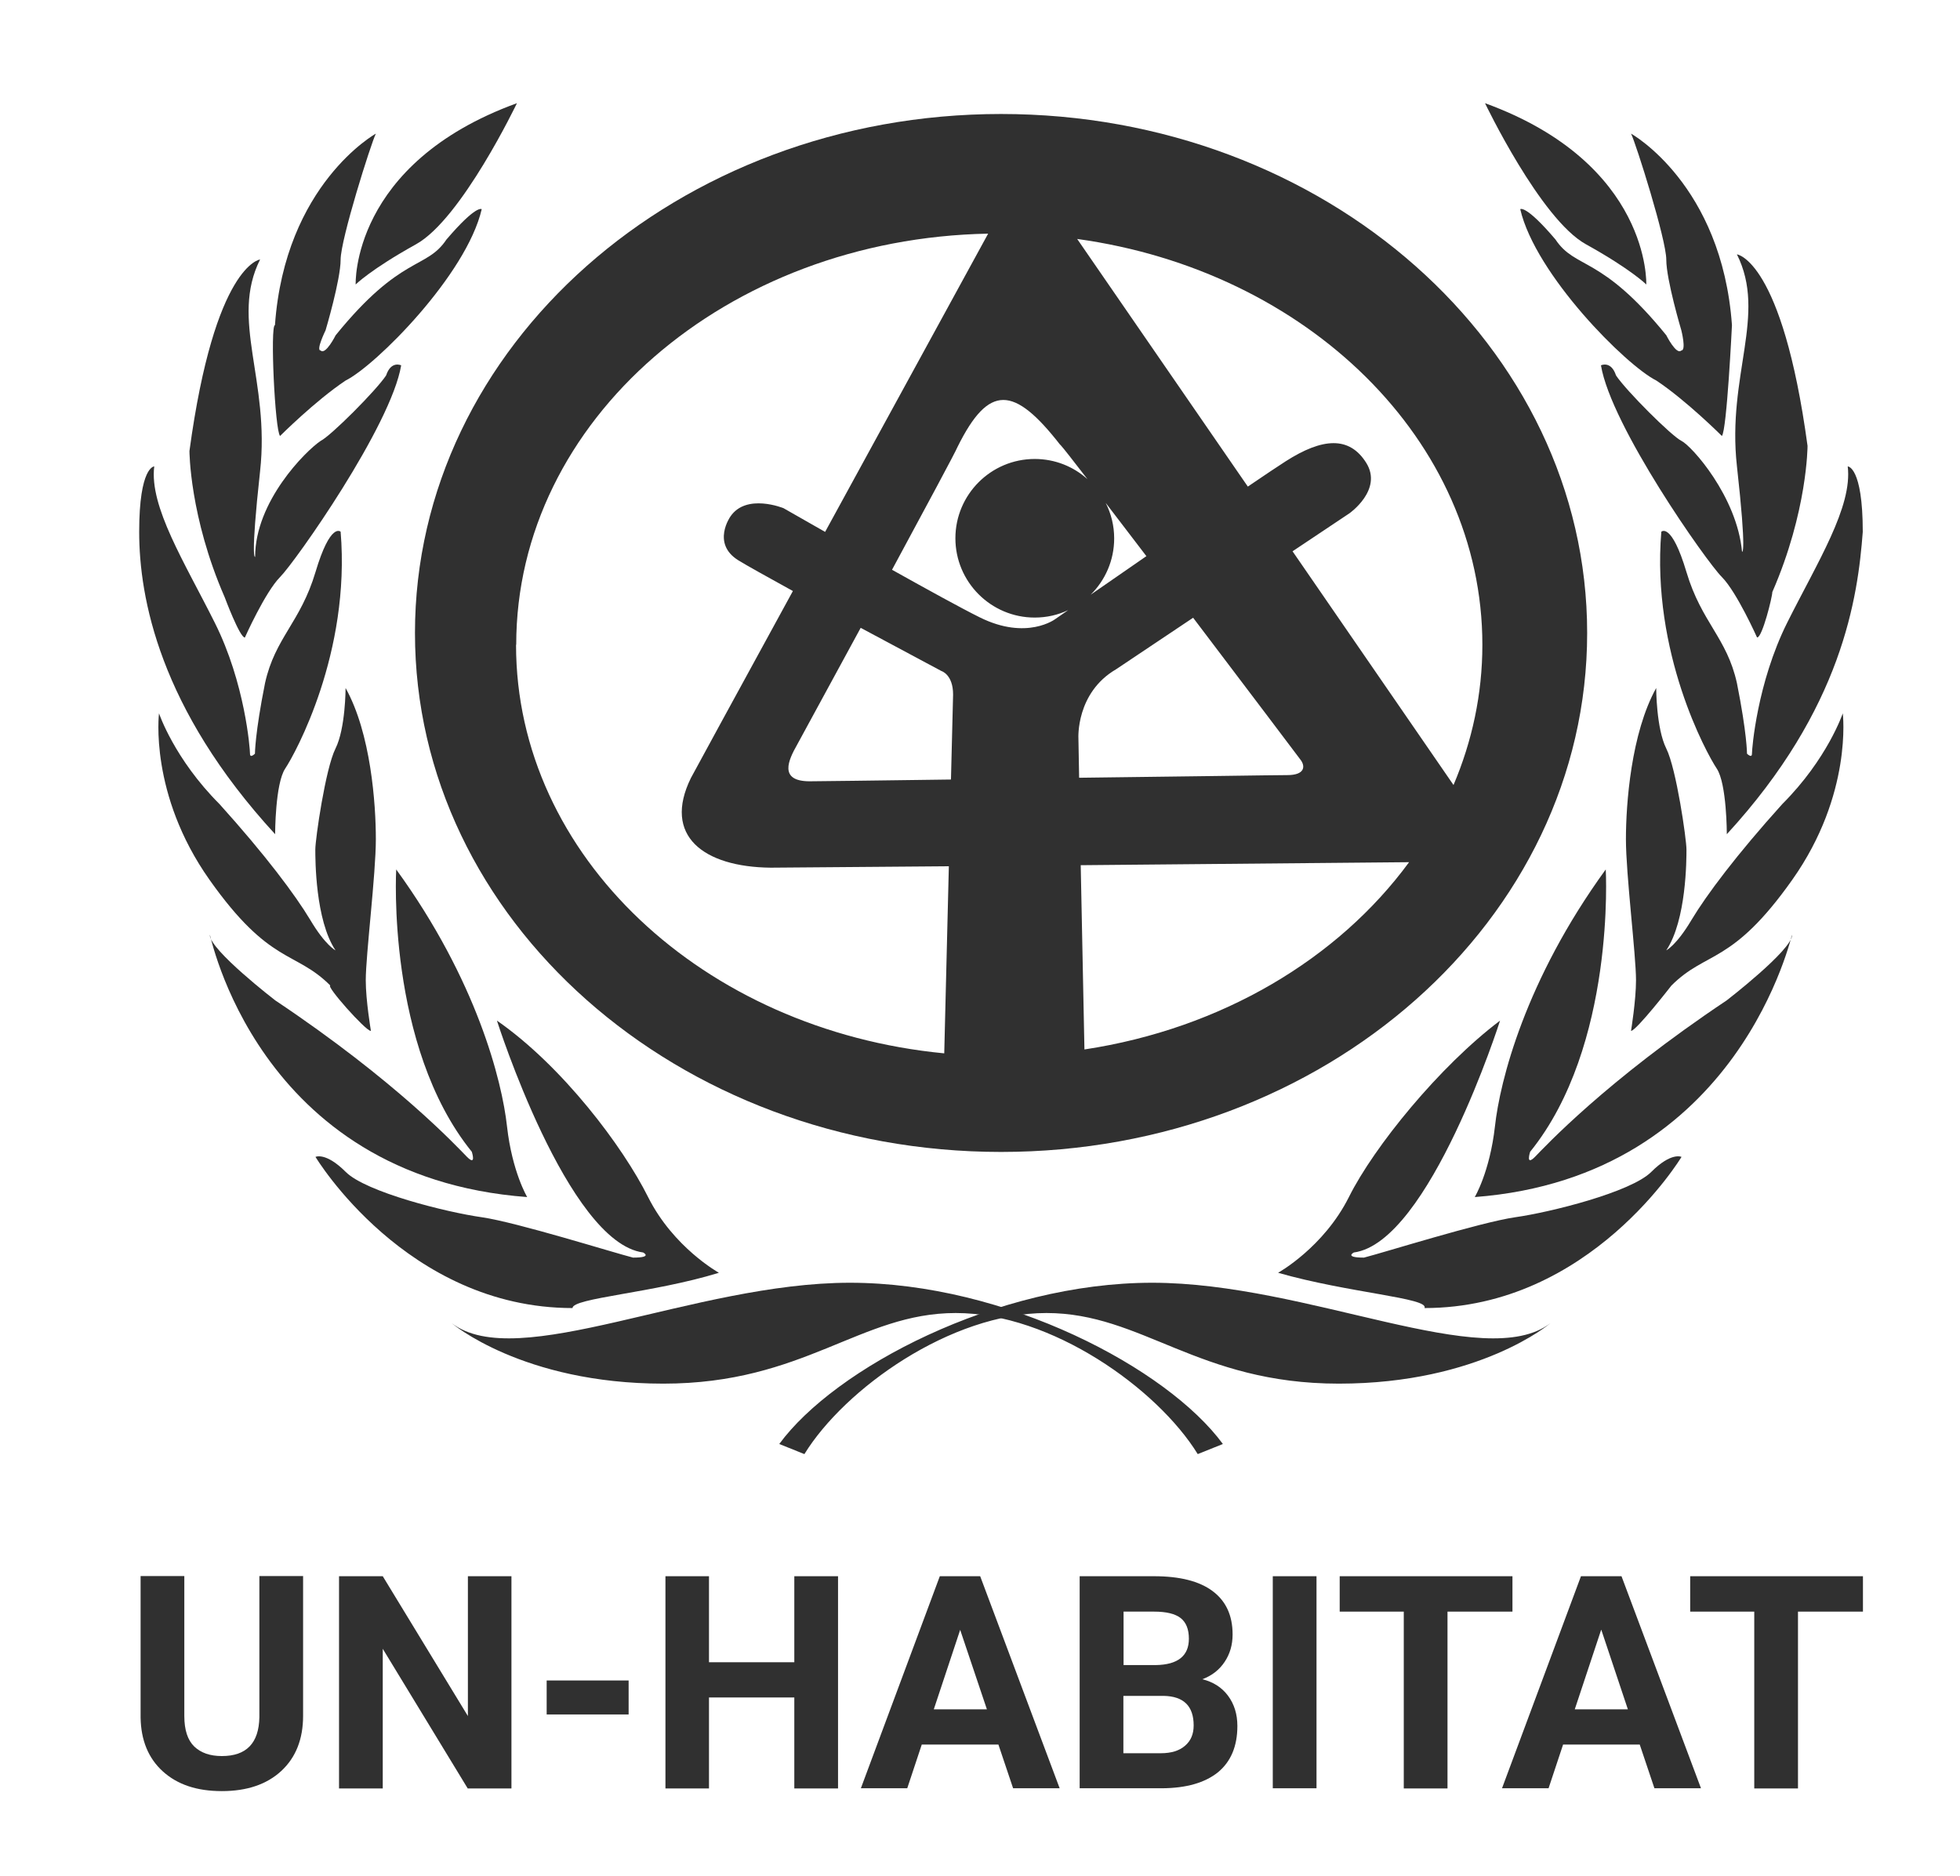
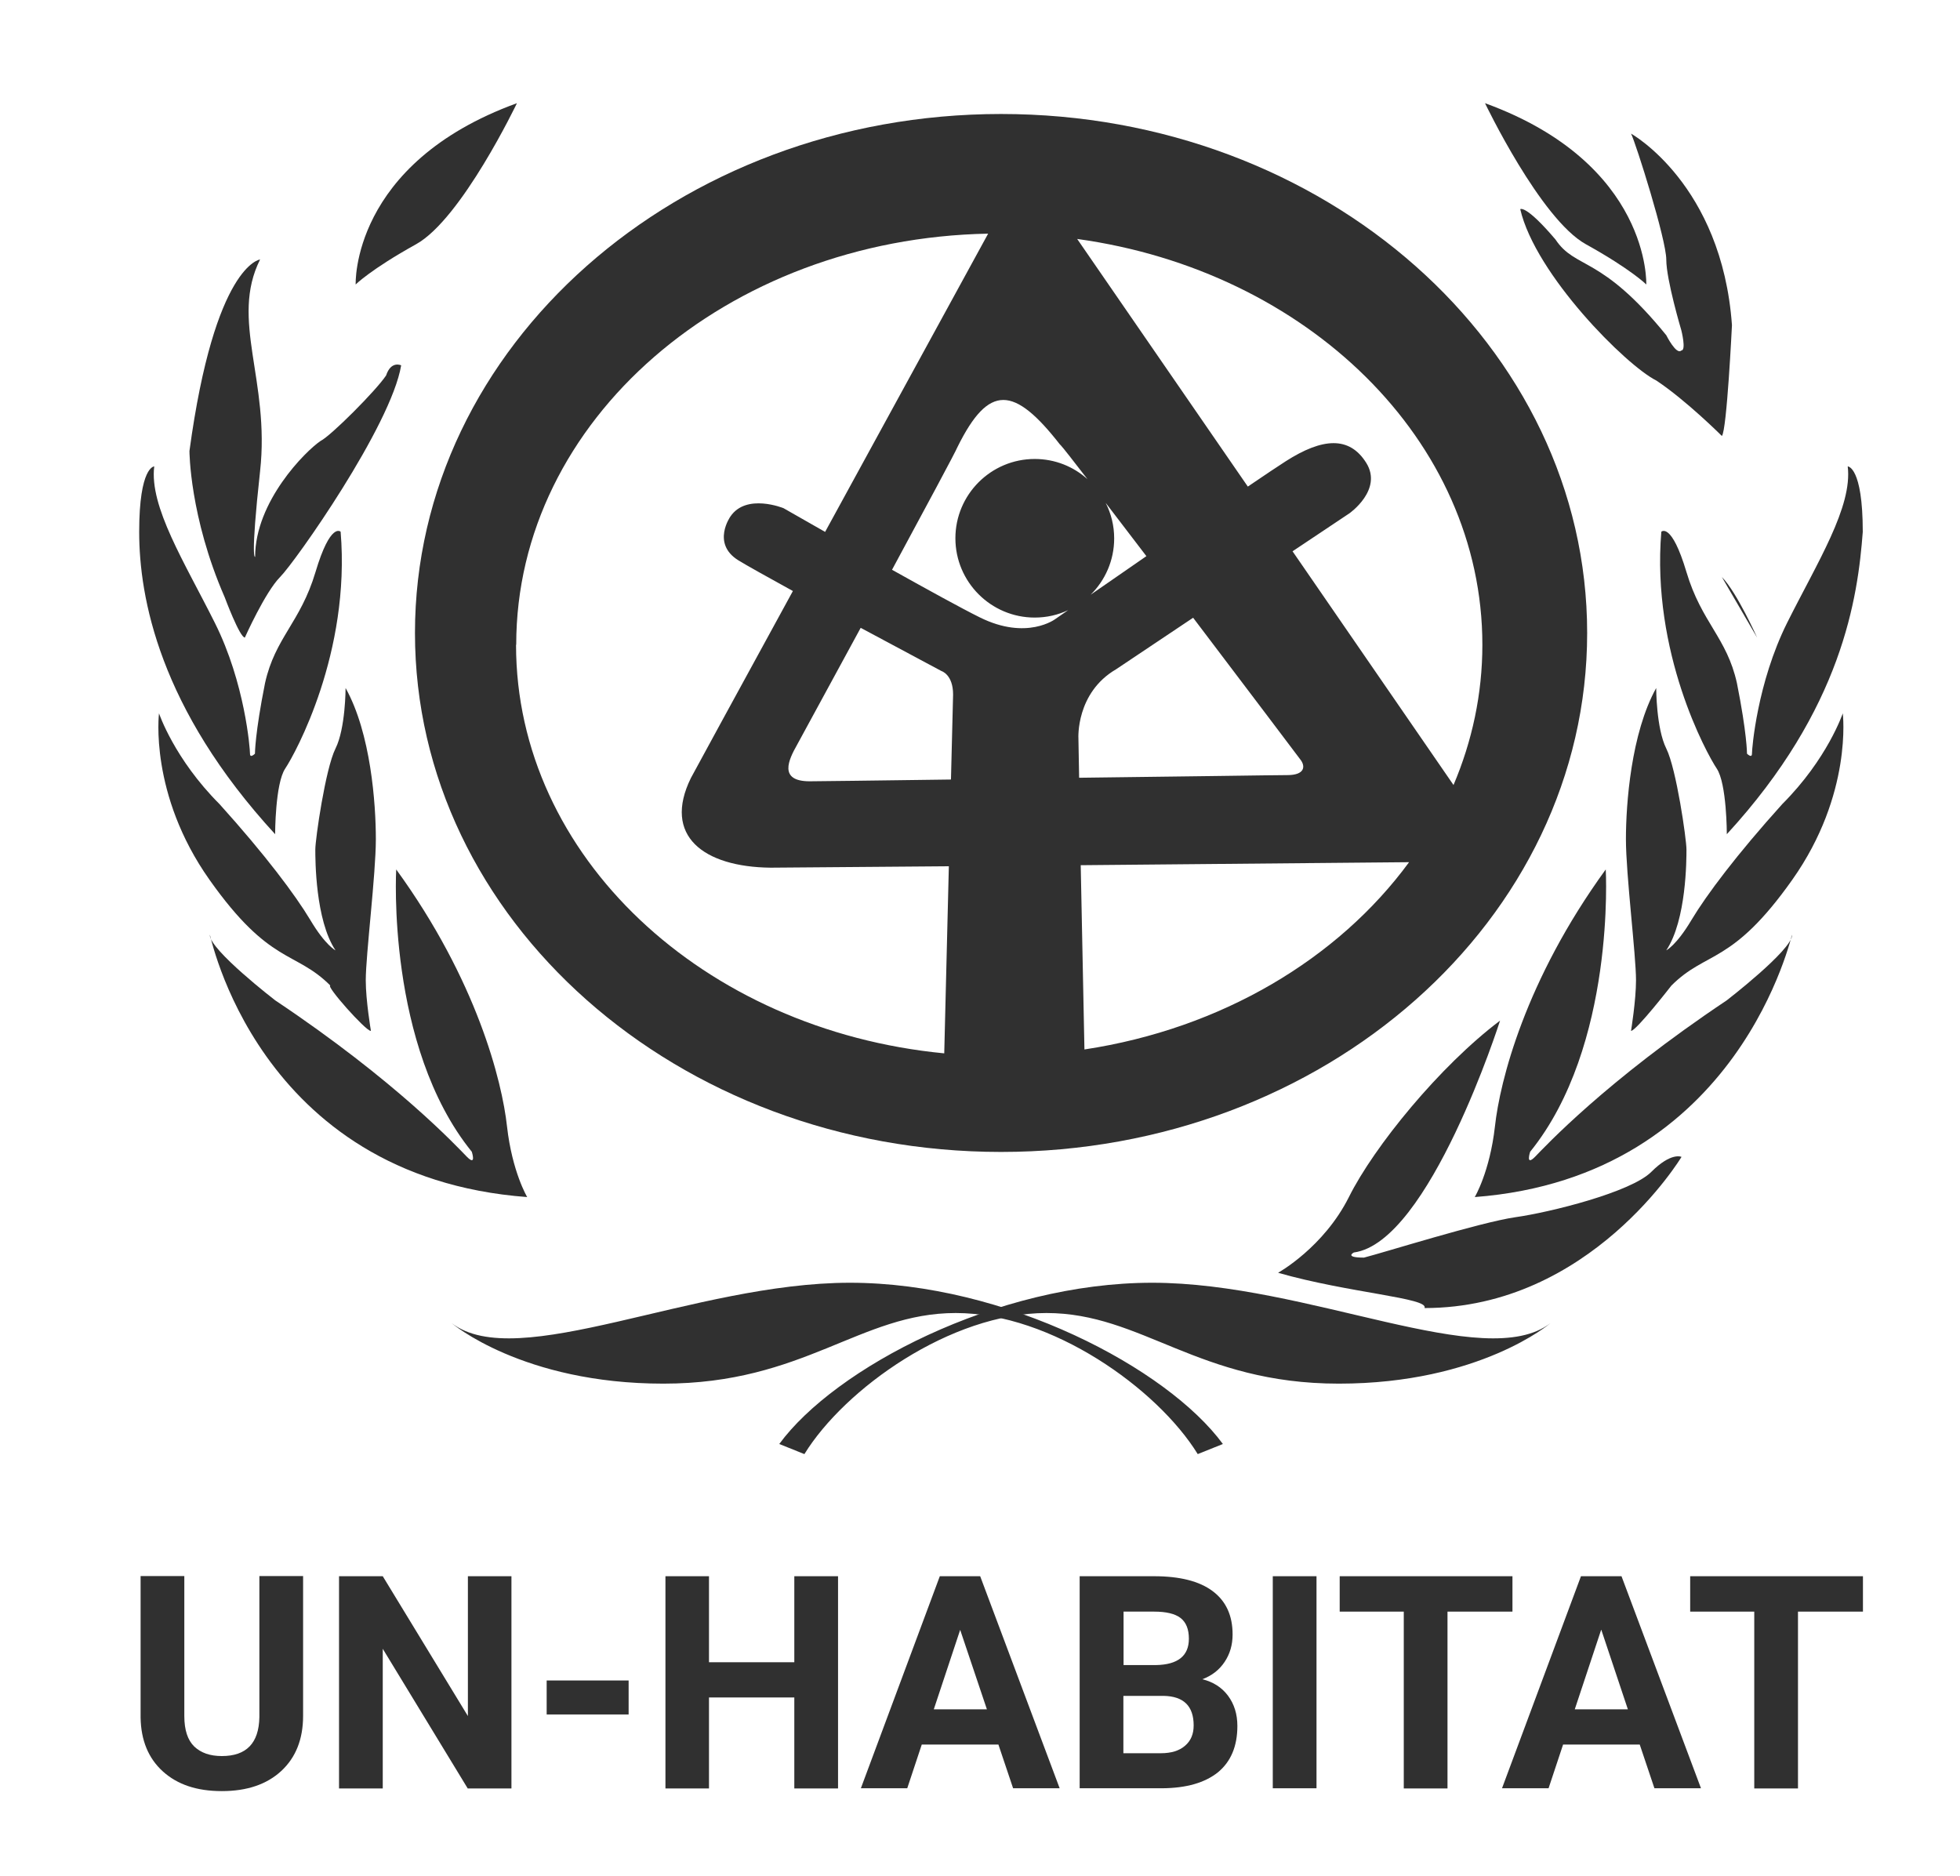
<svg xmlns="http://www.w3.org/2000/svg" id="Layer_1" data-name="Layer 1" width="70" height="67" viewBox="0 0 109.36 105.98" fill="#303030">
  <path d="M16.44,89.05v7.89c0,1.31-.41,2.35-1.23,3.11-.82.76-1.94,1.14-3.36,1.14s-2.51-.37-3.33-1.11c-.82-.74-1.24-1.76-1.26-3.05v-7.99h2.47v7.91c0,.79.19,1.36.56,1.72.38.36.89.54,1.56.54,1.39,0,2.09-.73,2.12-2.19v-7.98h2.48Z" />
  <polygon points="25.75 89.05 25.75 96.95 20.94 89.05 18.47 89.05 18.47 101.04 20.94 101.04 20.94 93.15 25.74 101.04 28.21 101.04 28.21 89.05 25.75 89.05" />
  <rect x="30.2" y="94.94" width="4.63" height="1.92" />
  <polygon points="44.19 89.05 44.19 93.91 39.37 93.91 39.37 89.05 36.91 89.05 36.91 101.04 39.37 101.04 39.37 95.9 44.19 95.9 44.19 101.04 46.66 101.04 46.66 89.05 44.19 89.05" />
  <path d="M53.56,92.08l1.51,4.49h-3l1.49-4.49ZM52.41,89.05l-4.46,11.98h2.62l.82-2.47h4.33l.83,2.47h2.63l-4.49-11.98h-2.29Z" />
  <path d="M62.78,95.82v3.23h2.12c.58,0,1.04-.14,1.36-.42.33-.28.49-.66.49-1.15,0-1.1-.57-1.65-1.7-1.67h-2.26ZM62.78,94.07h1.83c1.25-.02,1.87-.52,1.87-1.49,0-.54-.16-.93-.47-1.17-.31-.24-.81-.36-1.49-.36h-1.73v3.02ZM60.31,101.04v-11.99h4.2c1.46,0,2.56.28,3.31.84.75.56,1.13,1.37,1.13,2.45,0,.59-.15,1.1-.45,1.55-.3.45-.72.78-1.26.98.61.15,1.1.46,1.45.93.35.47.53,1.04.53,1.71,0,1.15-.37,2.02-1.1,2.62-.74.59-1.78.89-3.15.9h-4.66Z" />
  <rect x="71.22" y="89.05" width="2.47" height="11.98" />
  <polygon points="75 89.05 75 91.05 78.62 91.05 78.62 101.04 81.09 101.04 81.09 91.05 84.76 91.05 84.76 89.05 75 89.05" />
  <path d="M89.78,92.08l1.5,4.49h-3l1.49-4.49ZM88.63,89.05l-4.46,11.98h2.63l.82-2.47h4.33l.83,2.47h2.63l-4.49-11.98h-2.29Z" />
  <polygon points="94.8 89.05 94.8 91.05 98.42 91.05 98.42 101.04 100.89 101.04 100.89 91.05 104.56 91.05 104.56 89.05 94.8 89.05" />
  <g>
    <path d="M43.34,81.58c3.13-4.27,12.25-9.11,21.07-9.11s18.79,5.13,22.5,2.28c0,0-3.99,3.42-11.96,3.42s-11.11-3.99-16.52-3.99-11.39,4.27-13.67,7.97l-1.42-.57Z" />
    <path d="M71.53,71.9s2.56-1.42,3.99-4.27c1.42-2.85,5.13-7.4,8.54-9.97,0,0-3.99,12.53-8.26,13.1,0,0-.57.29.57.29,1.14-.29,6.55-1.99,8.54-2.28,1.99-.28,6.55-1.42,7.69-2.56,1.14-1.14,1.71-.85,1.71-.85,0,0-5.13,8.54-14.52,8.54.28-.57-4.27-.85-8.26-1.99" />
    <path d="M82.63,67.63s.85-1.42,1.14-3.99c.28-2.56,1.71-8.26,6.26-14.52,0,0,.57,9.97-4.27,15.95,0,0-.28.85.28.28s3.99-4.27,10.82-8.83c0,0,3.7-2.85,3.7-3.7,0-.28-2.85,13.67-17.94,14.81" />
    <path d="M91.46,58.23s.28-1.71.28-2.85c0-1.42-.57-5.98-.57-7.97s.29-5.98,1.71-8.54c0,0,0,2.28.57,3.42.57,1.14,1.14,5.13,1.14,5.7s0,3.99-1.14,5.7c0,0,.57-.28,1.42-1.71.85-1.42,2.56-3.7,5.13-6.55,2.56-2.56,3.42-5.13,3.42-5.13,0,0,.57,4.56-2.85,9.4-3.42,4.84-4.84,3.99-6.83,5.98,0,0-1.99,2.56-2.28,2.56" />
    <path d="M96.87,47.12s0-2.85-.57-3.7c-.57-.85-3.7-6.55-3.13-13.38,0,0,.57-.57,1.42,2.28.85,2.85,2.28,3.7,2.85,6.27.57,2.85.57,3.99.57,3.99,0,0,.28.28.28,0s.29-3.99,1.99-7.4c1.71-3.42,3.7-6.55,3.42-8.83,0,0,.85,0,.85,3.7-.28,3.7-1.14,9.97-7.69,17.09" />
-     <path d="M98.58,36.02s-1.14-2.56-1.99-3.42c-.86-.85-6.27-8.54-6.83-11.96,0,0,.57-.28.85.57.57.86,3.13,3.42,3.7,3.7.57.28,3.13,3.13,3.42,6.26,0,0,.28.28-.29-4.84-.57-5.13,1.71-8.54,0-11.96,0,0,2.56.29,3.99,10.82,0,0,0,3.7-1.99,8.26,0,.28-.57,2.56-.85,2.56" />
+     <path d="M98.58,36.02s-1.14-2.56-1.99-3.42" />
    <path d="M96.59,24.63s-1.99-1.99-3.7-3.13c-1.71-.85-6.83-5.98-7.69-9.68,0,0,.29-.29,1.99,1.71,1.14,1.71,2.56.85,6.26,5.41,0,0,.57,1.14.85.86.29,0,0-1.14,0-1.14,0,0-.85-2.85-.85-3.99s-1.71-6.55-1.99-7.12c0,0,5.13,2.85,5.7,10.82,0,0-.29,5.98-.57,6.26" />
    <path d="M92.32,16.08s.28-6.83-9.11-10.25c0,0,3.13,6.55,5.7,7.97,2.56,1.42,3.42,2.28,3.42,2.28" />
    <path d="M68.4,81.58c-3.13-4.27-12.25-9.11-21.07-9.11s-18.79,5.13-22.5,2.28c0,0,3.99,3.42,11.96,3.42s11.11-3.99,16.52-3.99,11.39,4.27,13.67,7.97l1.42-.57Z" />
-     <path d="M39.92,71.9s-2.56-1.42-3.99-4.27c-1.42-2.85-4.84-7.4-8.54-9.97,0,0,3.99,12.53,8.26,13.1,0,0,.57.29-.57.29-1.14-.29-6.55-1.99-8.54-2.28-1.99-.28-6.55-1.42-7.69-2.56-1.14-1.14-1.71-.85-1.71-.85,0,0,5.13,8.54,14.52,8.54,0-.57,4.56-.85,8.26-1.99" />
    <path d="M29.1,67.63s-.85-1.42-1.14-3.99c-.28-2.56-1.71-8.26-6.26-14.52,0,0-.57,9.97,4.27,15.95,0,0,.28.85-.28.28s-3.99-4.27-10.82-8.83c0,0-3.7-2.85-3.7-3.7,0-.28,2.56,13.67,17.94,14.81" />
    <path d="M20.27,58.23s-.29-1.71-.29-2.85c0-1.42.57-5.98.57-7.97s-.28-5.98-1.71-8.54c0,0,0,2.28-.57,3.42-.57,1.14-1.14,5.13-1.14,5.7s0,3.99,1.14,5.7c0,0-.57-.28-1.42-1.71-.85-1.42-2.56-3.7-5.13-6.55-2.56-2.56-3.42-5.13-3.42-5.13,0,0-.57,4.56,2.85,9.4,3.42,4.84,4.84,3.99,6.83,5.98-.28,0,1.99,2.56,2.28,2.56" />
    <path d="M14.86,47.12s0-2.85.57-3.7c.57-.85,3.7-6.55,3.13-13.38,0,0-.57-.57-1.42,2.28-.85,2.85-2.28,3.7-2.85,6.27-.57,2.85-.57,3.99-.57,3.99,0,0-.28.28-.28,0s-.28-3.99-1.99-7.4c-1.71-3.42-3.7-6.55-3.42-8.83,0,0-.85,0-.85,3.7s1.14,9.97,7.69,17.09" />
    <path d="M13.15,36.02s1.14-2.56,1.99-3.42c.85-.85,6.27-8.54,6.84-11.96,0,0-.57-.28-.85.57-.57.86-3.13,3.42-3.7,3.7-.85.57-3.7,3.42-3.7,6.55,0,0-.28.28.28-4.84.57-5.13-1.71-8.54,0-11.96,0,0-2.56.28-3.99,10.82,0,0,0,3.7,1.99,8.26,0,0,.85,2.28,1.14,2.28" />
-     <path d="M15.14,24.63s1.99-1.99,3.7-3.13c1.71-.85,6.83-5.98,7.69-9.68,0,0-.28-.29-1.99,1.71-1.14,1.71-2.56.85-6.26,5.41,0,0-.57,1.14-.85.86-.28,0,.28-1.14.28-1.14,0,0,.85-2.85.85-3.99s1.71-6.55,1.99-7.12c0,0-5.13,2.85-5.7,10.82-.28,0,0,5.98.29,6.26" />
    <path d="M19.41,16.08s-.29-6.83,9.11-10.25c0,0-3.13,6.55-5.7,7.97-2.56,1.42-3.42,2.28-3.42,2.28" />
    <path d="M72.33,31.15l3.22-2.15s1.9-1.33.95-2.85c-.95-1.52-2.47-1.42-4.55-.09-.41.26-1.18.78-2.14,1.43l-9.64-13.99c12.98,1.79,22.89,11.37,22.89,22.93,0,2.78-.58,5.45-1.63,7.92l-9.09-13.2ZM60.58,59.29l-.21-10.41c7.7-.07,15.64-.14,18.55-.17-4.01,5.47-10.61,9.41-18.34,10.58M28.48,36.42c0-12.66,11.88-22.94,26.66-23.22-1.75,3.2-5.62,10.29-9.21,16.85-1.38-.79-2.35-1.34-2.35-1.34,0,0-2.1-.86-3,.47,0,0-1.08,1.52.44,2.47.45.28,1.64.94,3.09,1.74-3.13,5.73-5.67,10.38-5.76,10.56-1.61,3.27.71,5.03,4.5,5.07.39,0,4.61-.04,10.07-.08l-.26,10.57c-13.61-1.31-24.19-11.14-24.19-23.08M60.93,33.6c.82-.81,1.33-1.94,1.33-3.18,0-.72-.17-1.4-.48-2.01.69.9,1.47,1.93,2.3,3.01-1.17.81-2.27,1.57-3.15,2.18M60.24,41.71s-.15-2.57,2.13-3.9l4.35-2.91c3.14,4.15,5.81,7.67,6.08,8.04.27.37.22.85-.76.85-.72,0-5.63.08-11.76.15l-.04-2.23ZM47.94,35.47c2.44,1.31,4.56,2.44,4.56,2.44,0,0,.66.19.66,1.33l-.12,4.8c-4.29.06-7.68.1-7.98.1-1.78,0-1.19-1.22-.72-2.05.9-1.65,2.23-4.1,3.6-6.62M59.22,25.13c.16.17.72.89,1.53,1.94-.79-.71-1.83-1.14-2.98-1.14-2.47,0-4.48,2.01-4.48,4.48s2.01,4.48,4.48,4.48c.68,0,1.32-.15,1.89-.42-.45.31-.72.5-.72.5,0,0-1.61,1.23-4.27-.09-1.05-.52-2.99-1.59-4.96-2.69,1.93-3.58,3.58-6.64,3.71-6.96,1.76-3.54,3.18-3.45,5.79-.1M55.87,6.44c-18.28,0-33.11,13.13-33.11,29.32s14.82,29.32,33.11,29.32,33.11-13.13,33.11-29.32S74.15,6.44,55.87,6.44" />
  </g>
</svg>